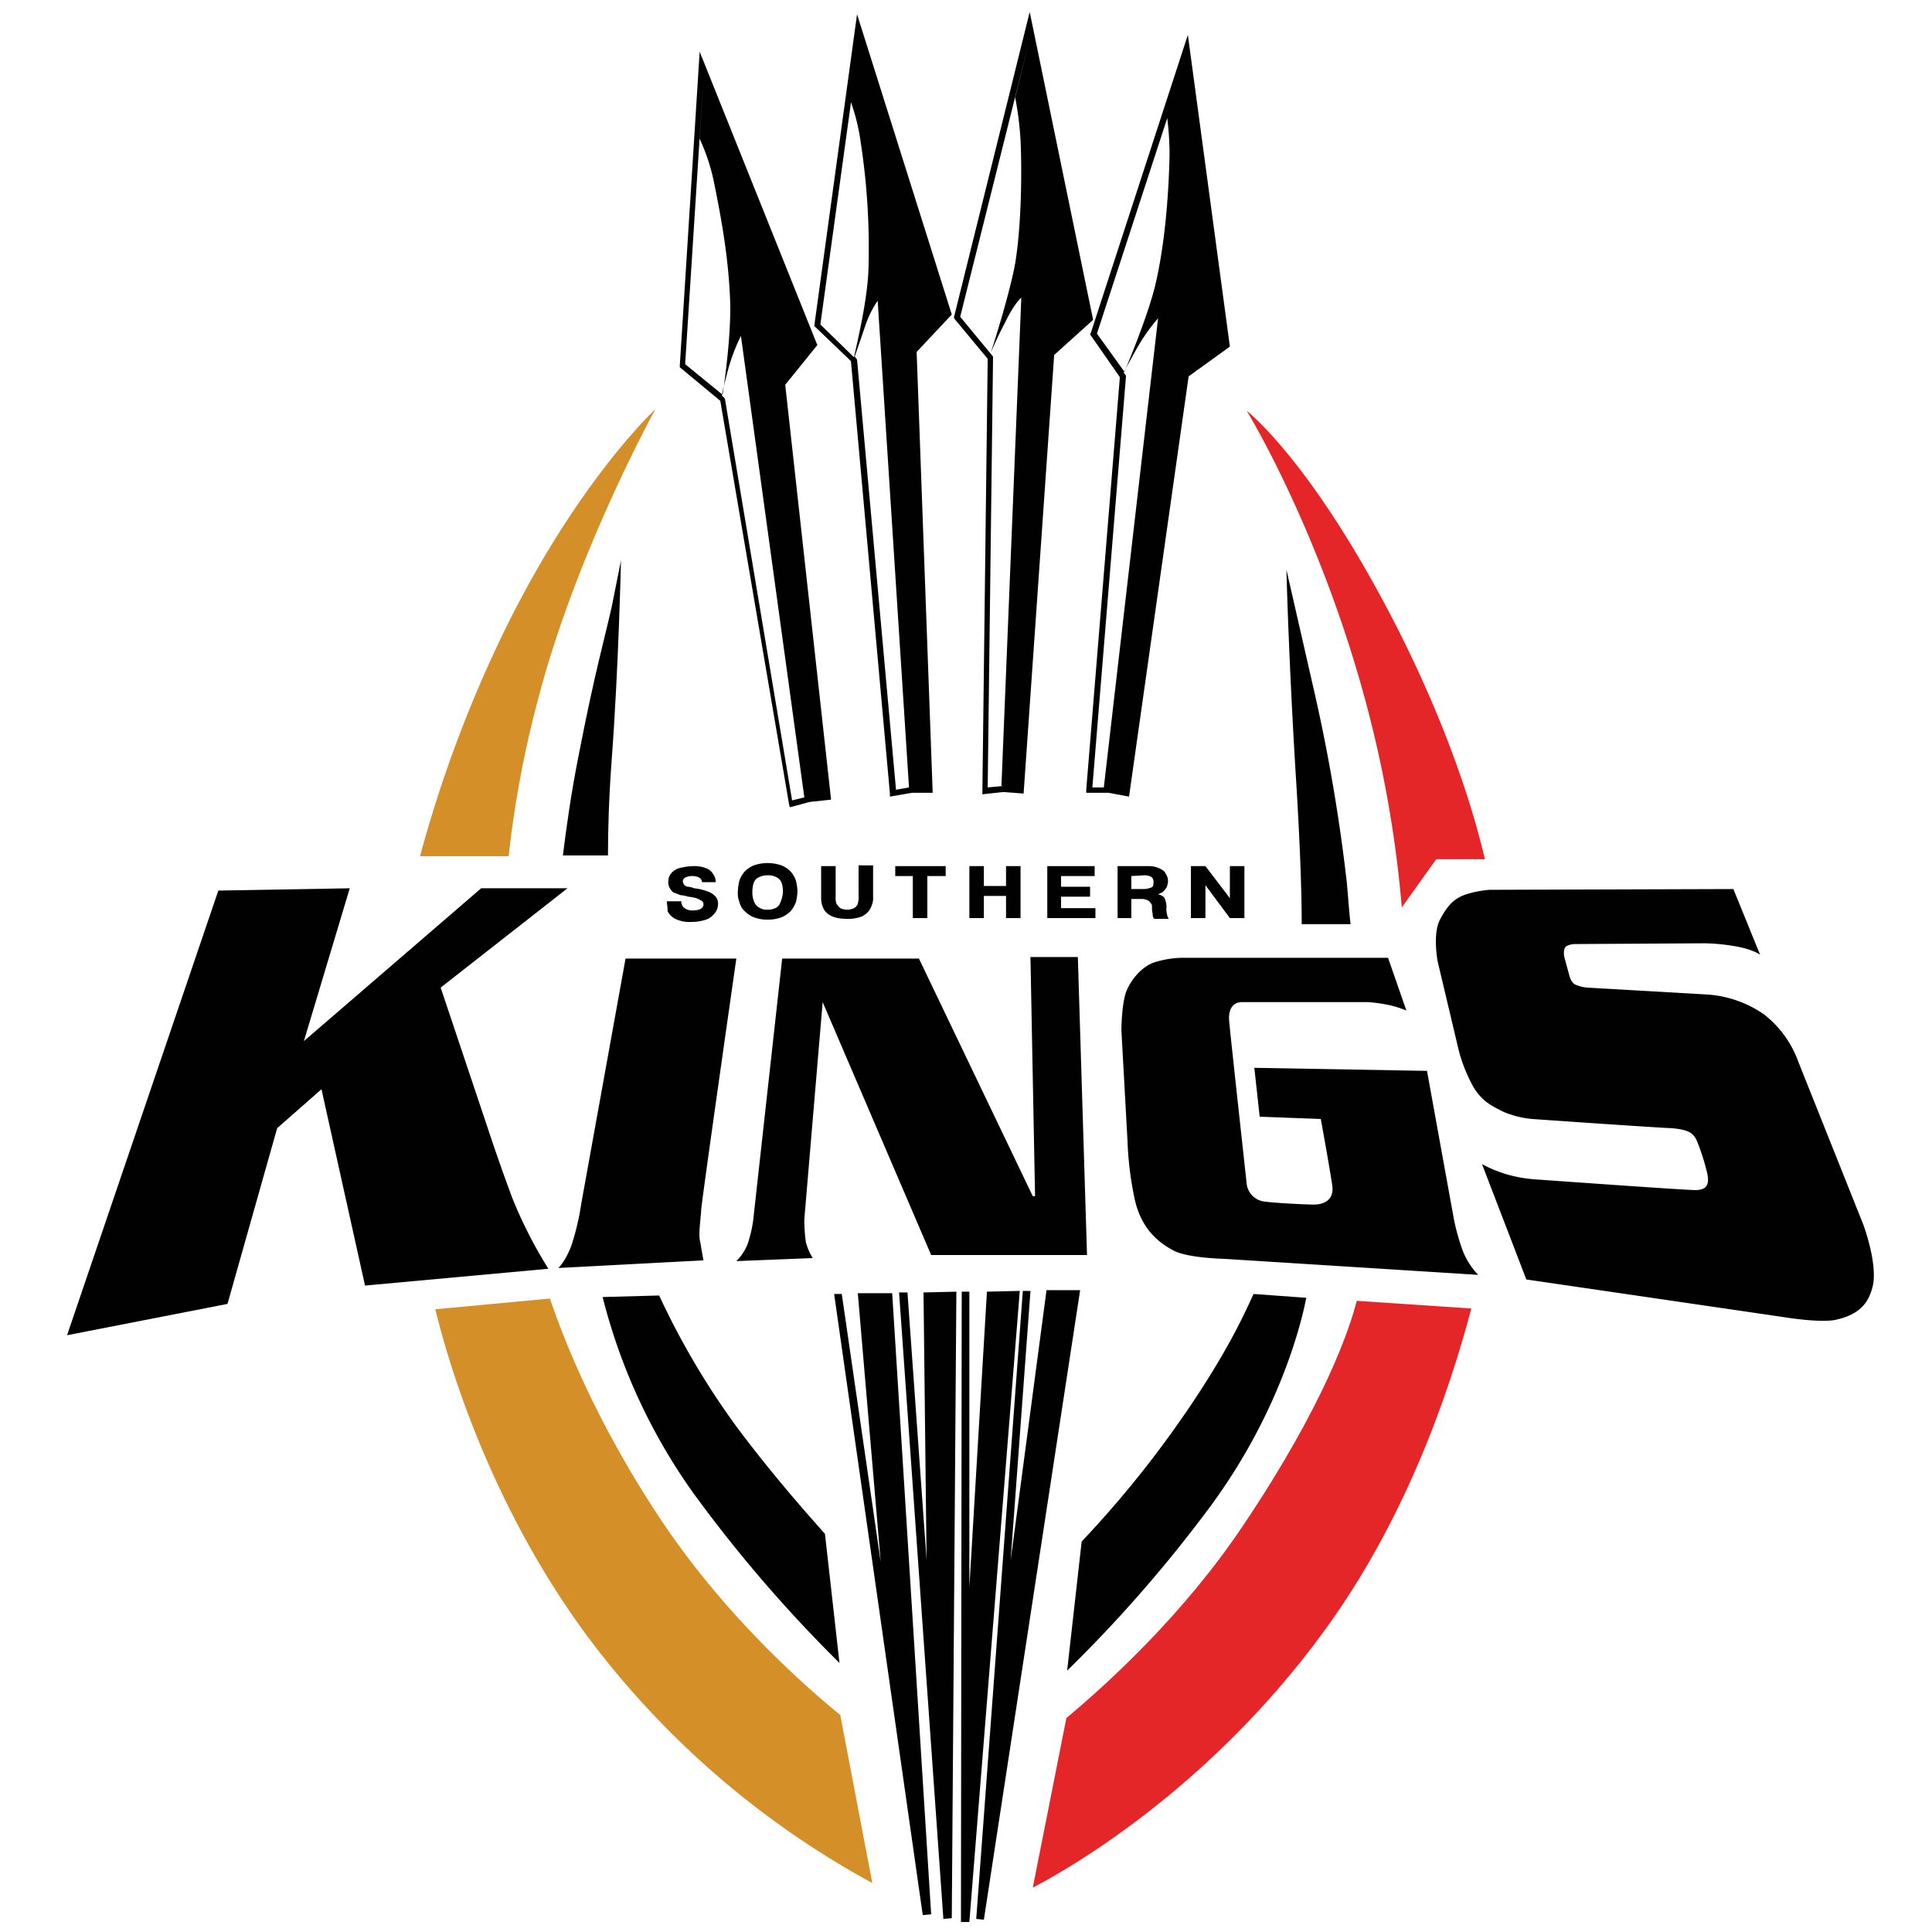
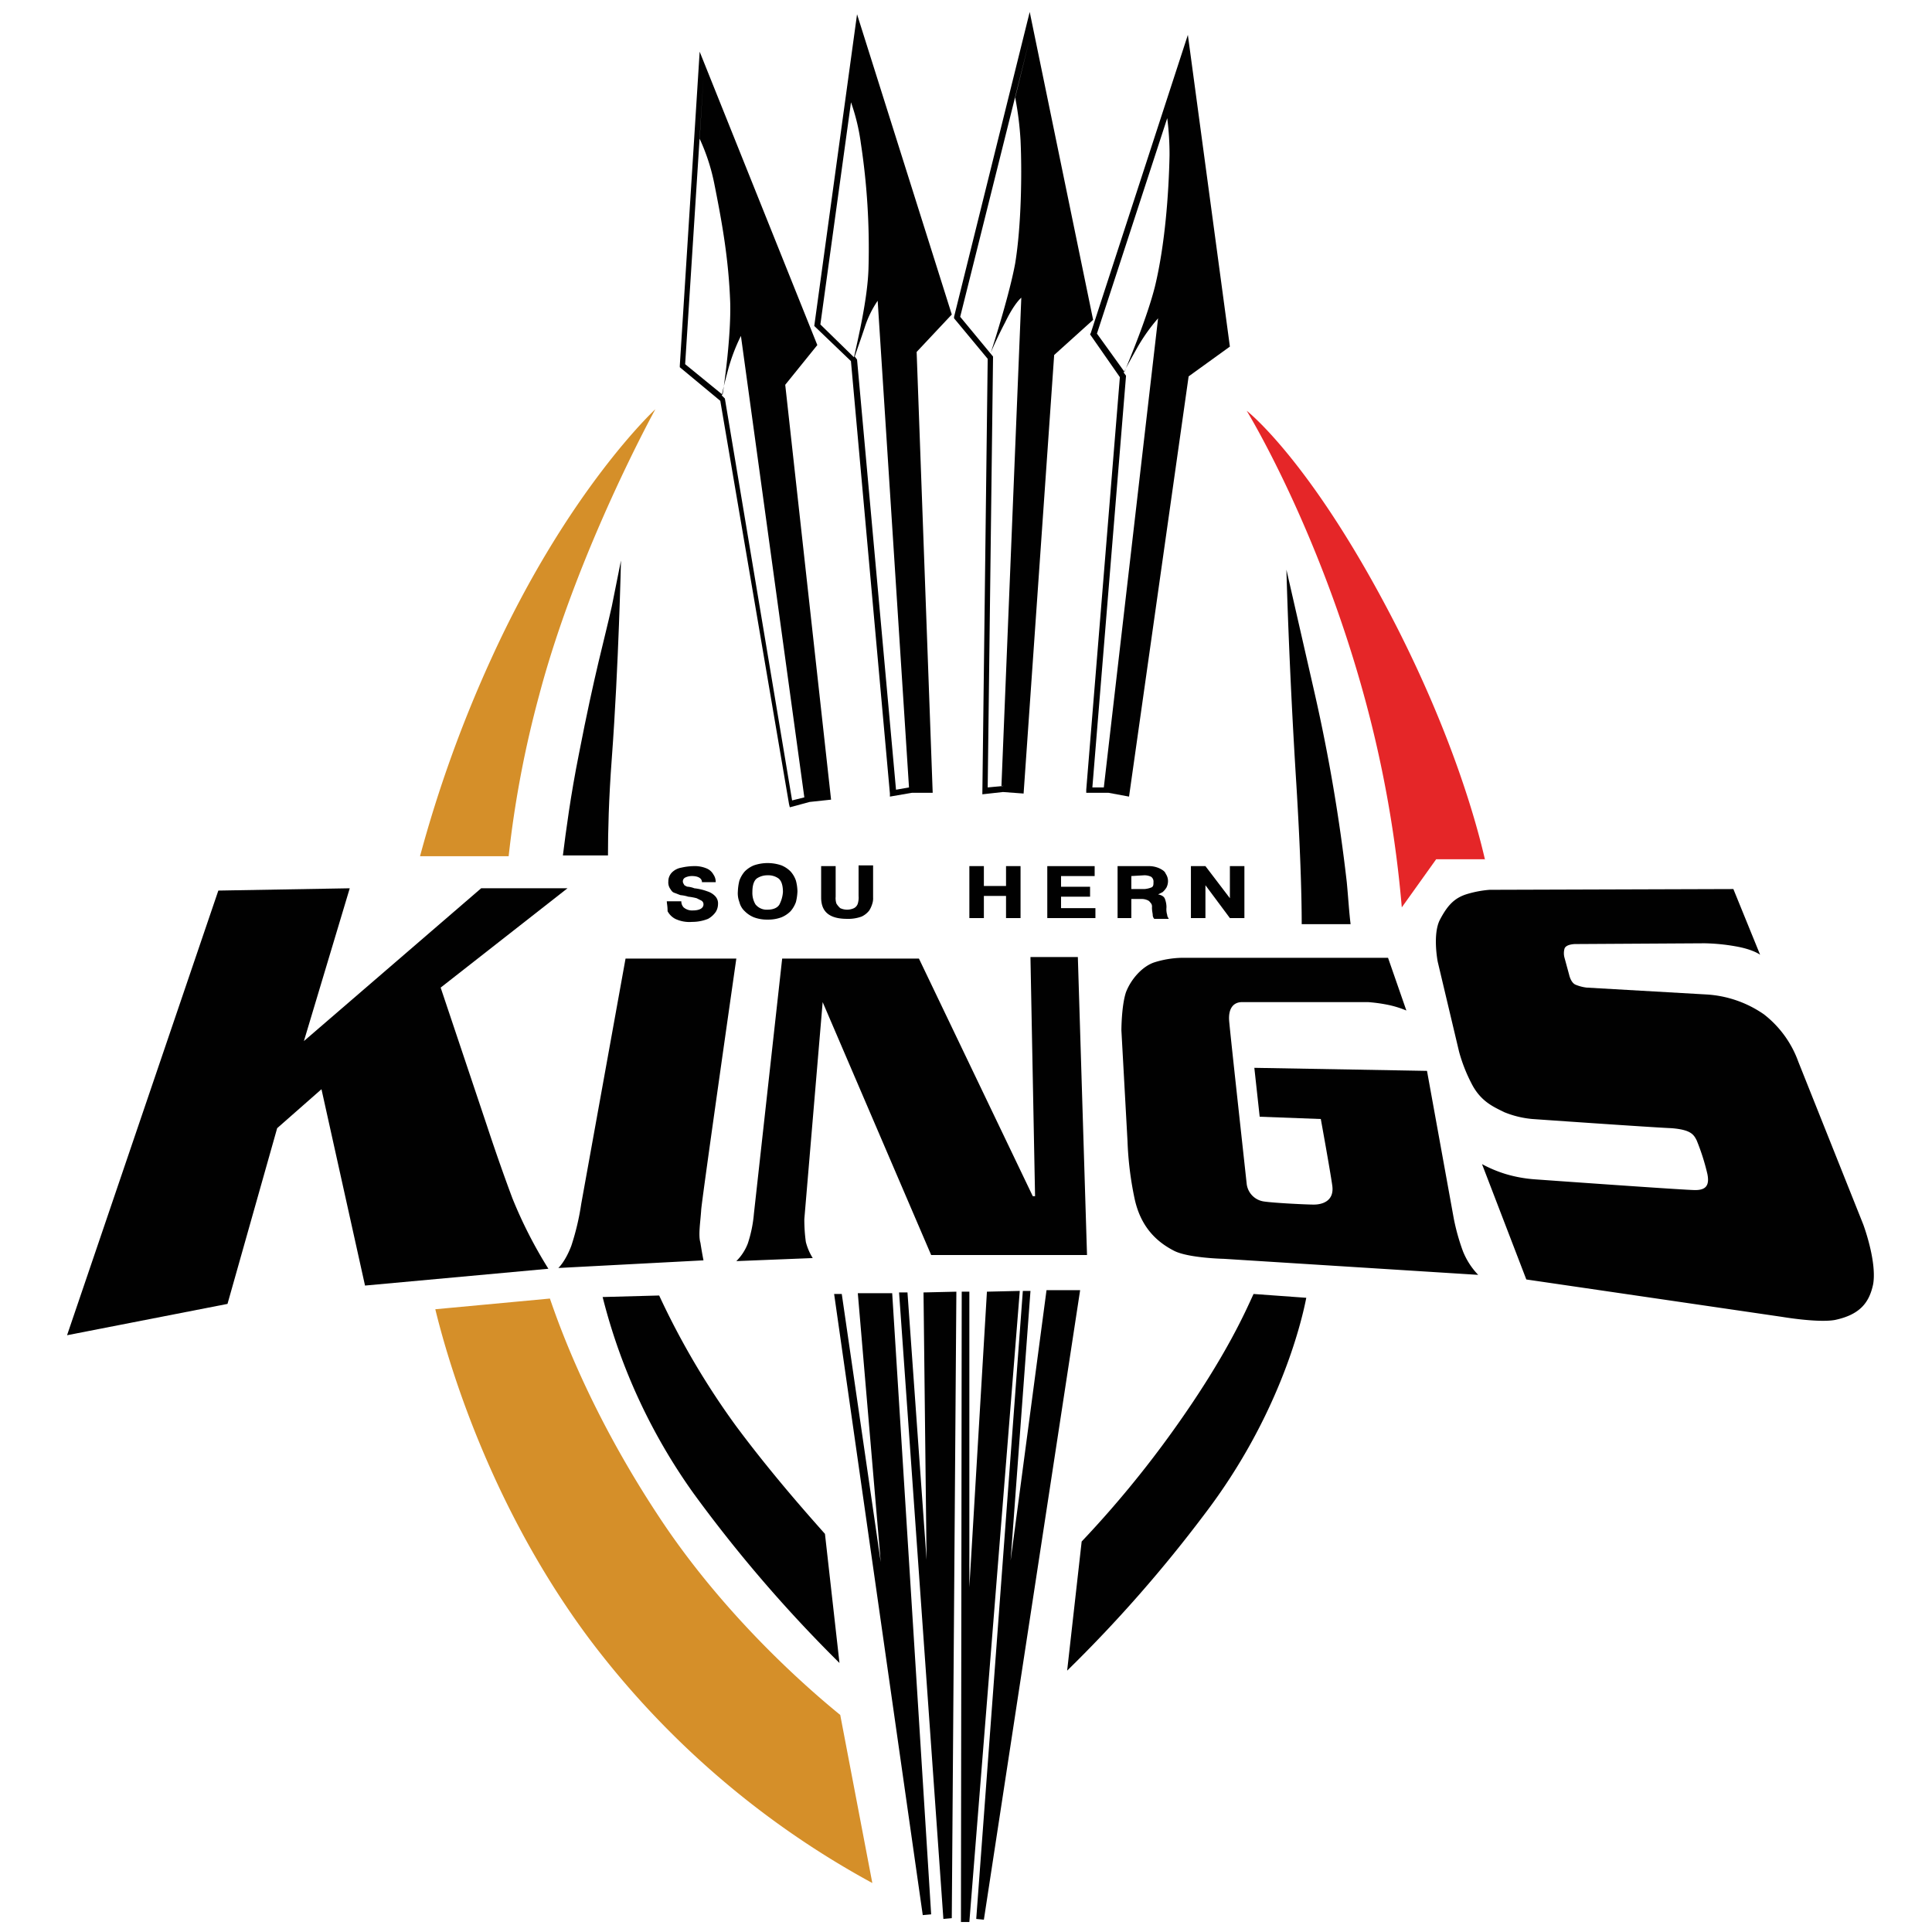
<svg xmlns="http://www.w3.org/2000/svg" id="Layer_4" data-name="Layer 4" width="500" height="500" viewBox="0 0 500 500">
  <defs>
    <style>.cls-1{fill:#010101;}.cls-2{fill:#e52628;}.cls-3{fill:#d58f29;}</style>
  </defs>
  <title>105340</title>
  <path class="cls-1" d="M172.57,233.247h3.757a2.245,2.245,0,0,0,.593,1.582,3.343,3.343,0,0,0,2.373.791c1.78,0,2.768-.593,2.768-1.582a1.087,1.087,0,0,0-.593-.989l-1.186-.593a14.758,14.758,0,0,0-2.175-.396,8.703,8.703,0,0,0-1.977-.395c-.593-.198-.989-.396-1.582-.593s-.791-.593-1.186-1.186a2.938,2.938,0,0,1-.396-1.78,3.274,3.274,0,0,1,.989-2.373,4.51,4.51,0,0,1,2.373-1.186,15.361,15.361,0,0,1,3.164-.396,7.878,7.878,0,0,1,3.361.593,3.557,3.557,0,0,1,1.78,1.582,3.34,3.34,0,0,1,.593,1.977h-3.559c0-.989-.989-1.582-2.57-1.582a3.948,3.948,0,0,0-1.78.396,1.087,1.087,0,0,0-.593.989c0,.396.198.593.395.989.396.198.593.396.989.396a6.114,6.114,0,0,1,1.582.395,14.025,14.025,0,0,1,3.361.791,4.795,4.795,0,0,1,1.977,1.186,2.701,2.701,0,0,1,.791,2.175,3.815,3.815,0,0,1-.593,1.977,5.929,5.929,0,0,1-1.977,1.78,11.034,11.034,0,0,1-4.152.791,8.533,8.533,0,0,1-4.35-.791,4.74,4.74,0,0,1-1.977-1.977C172.767,234.434,172.57,233.841,172.57,233.247Z" />
  <path class="cls-1" d="M198.669,237.993a9.577,9.577,0,0,1-3.559-.593,7.107,7.107,0,0,1-2.373-1.582,4.745,4.745,0,0,1-1.384-2.373,6.285,6.285,0,0,1-.395-2.768,13.354,13.354,0,0,1,.395-2.768,7.405,7.405,0,0,1,1.384-2.373,7.112,7.112,0,0,1,2.373-1.582,10.973,10.973,0,0,1,7.118,0,7.112,7.112,0,0,1,2.373,1.582,6.838,6.838,0,0,1,1.384,2.373,11.672,11.672,0,0,1,.395,2.768,13.353,13.353,0,0,1-.395,2.768,7.405,7.405,0,0,1-1.384,2.373,7.11,7.11,0,0,1-2.373,1.582A9.577,9.577,0,0,1,198.669,237.993Zm0-2.57c1.582,0,2.768-.593,3.164-1.582a8.286,8.286,0,0,0,.791-2.966q0-2.669-1.186-3.559a4.539,4.539,0,0,0-2.768-.791,4.943,4.943,0,0,0-2.768.791q-1.186.89-1.186,3.559a5.803,5.803,0,0,0,.791,3.164A3.705,3.705,0,0,0,198.669,235.422Z" />
  <path class="cls-1" d="M212.51,224.152h3.757v7.909a4.39,4.39,0,0,0,.198,1.78,5.243,5.243,0,0,0,.989,1.186,4.201,4.201,0,0,0,3.559,0,2.025,2.025,0,0,0,.989-1.186,5.508,5.508,0,0,0,.198-1.977v-7.909h3.757v8.305a4.352,4.352,0,0,1-.198,1.582,7.021,7.021,0,0,1-.791,1.78,5.382,5.382,0,0,1-1.977,1.582,9.968,9.968,0,0,1-3.757.593c-4.548,0-6.723-1.78-6.723-5.536Z" />
-   <path class="cls-1" d="M236.435,226.722H231.69v-2.57h13.05v2.57H239.994v10.875h-3.757V226.722Z" />
  <path class="cls-1" d="M254.626,231.863v5.734h-3.757V224.152h3.757v5.141h5.734V224.152h3.757v13.445H260.36v-5.734Z" />
  <path class="cls-1" d="M274.596,229.491H282.11v2.571h-7.514v2.966h8.898v2.57H271.037V224.152h12.259v2.571h-8.7Z" />
  <path class="cls-1" d="M289.228,237.597V224.152h7.909a6.602,6.602,0,0,1,2.966.593c.791.395,1.384.791,1.582,1.384a3.34,3.34,0,0,1,.593,1.977,3.725,3.725,0,0,1-.395,1.582,5.244,5.244,0,0,1-.989,1.186l-1.186.593h0q1.483.297,1.78,1.186a6.104,6.104,0,0,1,.395,2.175,4.958,4.958,0,0,0,.198,1.977c0,.395.198.593.395.989h-3.757a1.51,1.51,0,0,1-.395-.989c0-.396-.198-.989-.198-1.977a1.481,1.481,0,0,0-.198-.989c-.198-.198-.395-.593-.791-.791a3.725,3.725,0,0,0-1.582-.395h-2.768v4.943h-3.559Zm3.559-10.875v3.361h3.361a5.773,5.773,0,0,0,1.78-.396c.593-.198.593-.791.593-1.384a1.539,1.539,0,0,0-.593-1.384,3.947,3.947,0,0,0-1.78-.396l-3.361.198Z" />
  <path class="cls-1" d="M311.966,229.095h0v8.502h-3.757V224.152h3.757l6.327,8.305h0V224.152H322.05v13.445h-3.757Z" />
  <path class="cls-1" d="M303.859,369.876a270.904,270.904,0,0,1-23.925,29.066l-3.757,33.416a354.968,354.968,0,0,0,35.591-40.534c18.982-24.913,24.913-48.838,26.297-55.956l-13.643-.989C322.643,338.635,317.7,350.499,303.859,369.876Z" />
-   <path class="cls-2" d="M321.852,394.591c-15.423,23.134-35.195,41.127-45.872,50.025l-8.7,43.895c10.677-5.536,46.07-26.297,75.136-66.04,20.959-28.472,32.427-61.295,38.359-83.835l-29.659-1.977C349.336,343.776,342.811,363.351,321.852,394.591Z" />
  <polygon class="cls-1" points="270.839 333.89 261.546 403.884 266.687 334.087 264.71 334.087 252.648 496.618 254.626 496.815 279.539 333.89 270.839 333.89" />
  <polygon class="cls-1" points="250.869 410.805 250.869 470.913 250.869 334.285 248.892 334.285 248.694 497.409 250.869 497.409 263.919 334.087 255.417 334.285 250.869 410.805" />
  <polygon class="cls-1" points="239.796 403.687 234.853 334.483 232.678 334.483 244.146 496.618 246.321 496.42 247.508 334.285 239.005 334.483 239.796 403.687" />
  <polygon class="cls-1" points="227.933 404.28 217.849 334.878 215.871 334.878 238.808 495.629 240.983 495.431 230.899 334.681 222.001 334.681 227.933 404.28" />
  <path class="cls-1" d="M179.49,386.485a359.867,359.867,0,0,0,37.766,43.895l-3.757-33.416c-4.745-5.339-14.039-15.818-23.134-28.077a200.873,200.873,0,0,1-19.773-33.613l-14.632.395A150.484,150.484,0,0,0,179.49,386.485Z" />
  <path class="cls-3" d="M170.592,392.614c-17.795-26.891-25.704-49.036-28.275-56.55l-29.659,2.768c3.361,13.841,14.236,51.013,39.941,85.418a227.488,227.488,0,0,0,73.158,63.074l-8.304-43.5C207.962,436.114,187.004,417.527,170.592,392.614Z" />
  <path class="cls-1" d="M221.803,3.688,210.731,84.36l9.491,9.095,10.084,111.913v.791l5.734-.989h5.339L237.226,91.083l9.095-9.689Zm-9.491,80.277,10.084-73.159-2.175,15.62a52.898,52.898,0,0,1,2.571,10.677,180.741,180.741,0,0,1,1.977,32.229c-.198,7.909-2.768,18.586-3.757,23.134h0Zm9.491,9.095h0l-.593-.791c.593-1.78,1.582-4.548,2.57-7.513a26.32,26.32,0,0,1,3.361-6.92l8.107,125.951-3.361.593Z" />
  <path class="cls-1" d="M266.489,3.095,246.914,81.987v.396l8.7,10.479L254.23,205.566l5.339-.593,5.339.396,7.909-113.494L282.9,82.778ZM255.614,203.786l1.384-111.319v-.198l-8.502-10.282,17.993-71.972L262.732,25.24a84.498,84.498,0,0,1,1.384,11.073c.396,8.502.198,22.145-1.384,31.834-1.384,7.514-5.141,19.575-6.327,23.134h0c.593-1.384,1.977-4.548,3.757-7.909,2.373-4.943,4.152-6.327,4.152-6.327l-5.141,126.347h.593Z" />
  <path class="cls-1" d="M307.418,9.027,282.307,86.14l-.198.395,7.711,11.073-8.7,106.772v.791h5.734l5.339.989L307.616,97.41l10.677-7.711ZM283.889,86.337,302.08,30.579a72.826,72.826,0,0,1,.593,9.688c-.198,9.886-1.186,23.134-3.757,33.811-1.977,7.909-6.525,18.784-7.909,22.145h0Zm-1.186,117.449,8.7-106.376v-.198l-.593-.791q.89-1.78,3.559-6.525a46.279,46.279,0,0,1,5.338-7.513L285.668,203.786h-2.966Z" />
  <path class="cls-1" d="M211.522,89.303l-30.45-75.927-5.141,81.265v.396l10.48,8.7,17.795,104.399.198.791,5.141-1.384,5.536-.593L203.217,99.585ZM177.315,94.246l4.745-74.147-.989,15.818a51.604,51.604,0,0,1,3.757,11.468c1.977,9.886,3.757,19.575,4.152,31.043.198,8.304-1.384,19.97-1.977,23.727Zm10.282,8.898h0l-.791-.791c.198-1.186.791-3.559,1.582-6.525a47.827,47.827,0,0,1,3.361-8.898L208.16,206.357l-3.164.791Z" />
  <path class="cls-3" d="M139.549,179.862c9.886-37.37,30.054-73.949,30.054-73.949s-22.541,20.761-42.511,64.656a328.279,328.279,0,0,0-18.388,51.013H131.64A272.207,272.207,0,0,1,139.549,179.862Z" />
-   <path class="cls-1" d="M158.333,196.273c1.78-23.925,2.373-51.211,2.373-51.211s-.593,2.966-2.373,11.864c-1.977,8.898-4.35,16.807-8.502,38.161-2.175,10.875-3.361,19.97-4.152,26.297h11.666C157.345,215.254,157.542,206.752,158.333,196.273Z" />
+   <path class="cls-1" d="M158.333,196.273c1.78-23.925,2.373-51.211,2.373-51.211s-.593,2.966-2.373,11.864c-1.977,8.898-4.35,16.807-8.502,38.161-2.175,10.875-3.361,19.97-4.152,26.297h11.666C157.345,215.254,157.542,206.752,158.333,196.273" />
  <path class="cls-1" d="M348.545,228.304a451.662,451.662,0,0,0-8.304-48.838c-3.559-15.62-7.316-32.032-7.316-32.032s.593,24.122,2.571,55.561c.989,16.213,1.384,28.275,1.384,36.184h12.654C349.138,236.016,348.941,232.457,348.545,228.304Z" />
  <path class="cls-2" d="M384.334,222.57c-2.175-9.491-8.107-31.043-22.343-59.318-22.145-43.697-39.347-56.945-39.347-56.945s18.586,30.252,30.648,74.74a303.009,303.009,0,0,1,9.491,53.781l8.898-12.457h12.655Z" />
  <path class="cls-1" d="M181.467,313.128c.198-2.966,9.095-65.052,9.095-65.052h-28.67l-11.468,63.47a65.143,65.143,0,0,1-2.57,10.875c-1.582,4.152-3.361,5.734-3.361,5.734l37.568-1.977s-.395-1.977-.791-4.548C180.676,319.653,181.27,316.292,181.467,313.128Z" />
  <path class="cls-1" d="M266.687,248.077l1.186,61.493H267.28L237.819,248.077H202.426l-7.316,66.04a33.339,33.339,0,0,1-1.582,7.711,12.92,12.92,0,0,1-2.966,4.548l19.773-.791a14.762,14.762,0,0,1-1.78-4.152,41.998,41.998,0,0,1-.395-5.932l4.745-56.154,28.077,65.447h40.336l-2.373-77.113h-12.259Z" />
  <path class="cls-1" d="M126.104,291.576,114.043,255.59l32.822-25.704h-22.343L78.65,269.431l11.864-39.545-34.009.593-39.15,115.076,41.522-8.107L71.73,291.972l11.468-10.084,11.27,50.816,47.454-4.35a116.259,116.259,0,0,1-9.293-18.191C129.07,300.672,126.104,291.576,126.104,291.576Z" />
  <path class="cls-1" d="M376.227,315.303l-6.92-38.161-44.686-.791,1.384,12.655,15.818.593s2.373,13.05,2.966,17.202-2.768,4.943-4.745,4.943-10.084-.396-12.852-.791a5.222,5.222,0,0,1-4.548-4.548c-.198-1.977-4.35-39.545-4.548-42.313-.198-2.966.989-4.745,3.361-4.745h32.625a40.865,40.865,0,0,1,5.536.791,26.441,26.441,0,0,1,4.35,1.384l-4.745-13.643H305.837a25.413,25.413,0,0,0-7.118,1.186c-2.966.989-5.932,4.152-7.316,7.711-1.186,3.559-1.186,9.886-1.186,9.886l1.582,28.67a86.031,86.031,0,0,0,1.78,14.632c1.582,7.711,5.932,11.468,10.084,13.643,3.559,1.977,13.05,2.175,13.05,2.175l65.843,4.152a18.958,18.958,0,0,1-3.954-6.13A54.864,54.864,0,0,1,376.227,315.303Z" />
  <path class="cls-1" d="M482.208,316.885,465.401,274.77a27.124,27.124,0,0,0-8.898-12.259,29.055,29.055,0,0,0-14.829-5.141L410.631,255.59a10.623,10.623,0,0,1-2.966-.791c-1.186-.593-1.582-2.57-1.582-2.57l-1.186-4.35a4.372,4.372,0,0,1,0-2.373c.395-1.186,2.768-1.186,2.768-1.186l33.416-.198a50.742,50.742,0,0,1,8.107.791c4.548.791,6.327,2.175,6.327,2.175l-6.92-17.004-63.074.198a27.592,27.592,0,0,0-6.13,1.186c-2.966.989-4.745,2.768-6.723,6.525s-.593,10.875-.593,10.875l5.536,23.332a41.376,41.376,0,0,0,3.164,8.107c2.373,4.745,5.734,6.13,8.502,7.514a25.048,25.048,0,0,0,7.316,1.78s31.043,2.175,35.986,2.373c4.943.395,5.734,1.582,6.525,3.164a57.134,57.134,0,0,1,2.768,8.7c.593,2.966-.396,4.152-3.164,4.152s-41.325-2.768-41.325-2.768a35.038,35.038,0,0,1-7.711-1.384,33.099,33.099,0,0,1-6.13-2.57l11.468,29.857,66.238,9.688s9.293,1.582,13.643.791c6.525-1.384,8.898-4.548,9.886-9.293C485.767,326.376,482.208,316.885,482.208,316.885Z" />
</svg>